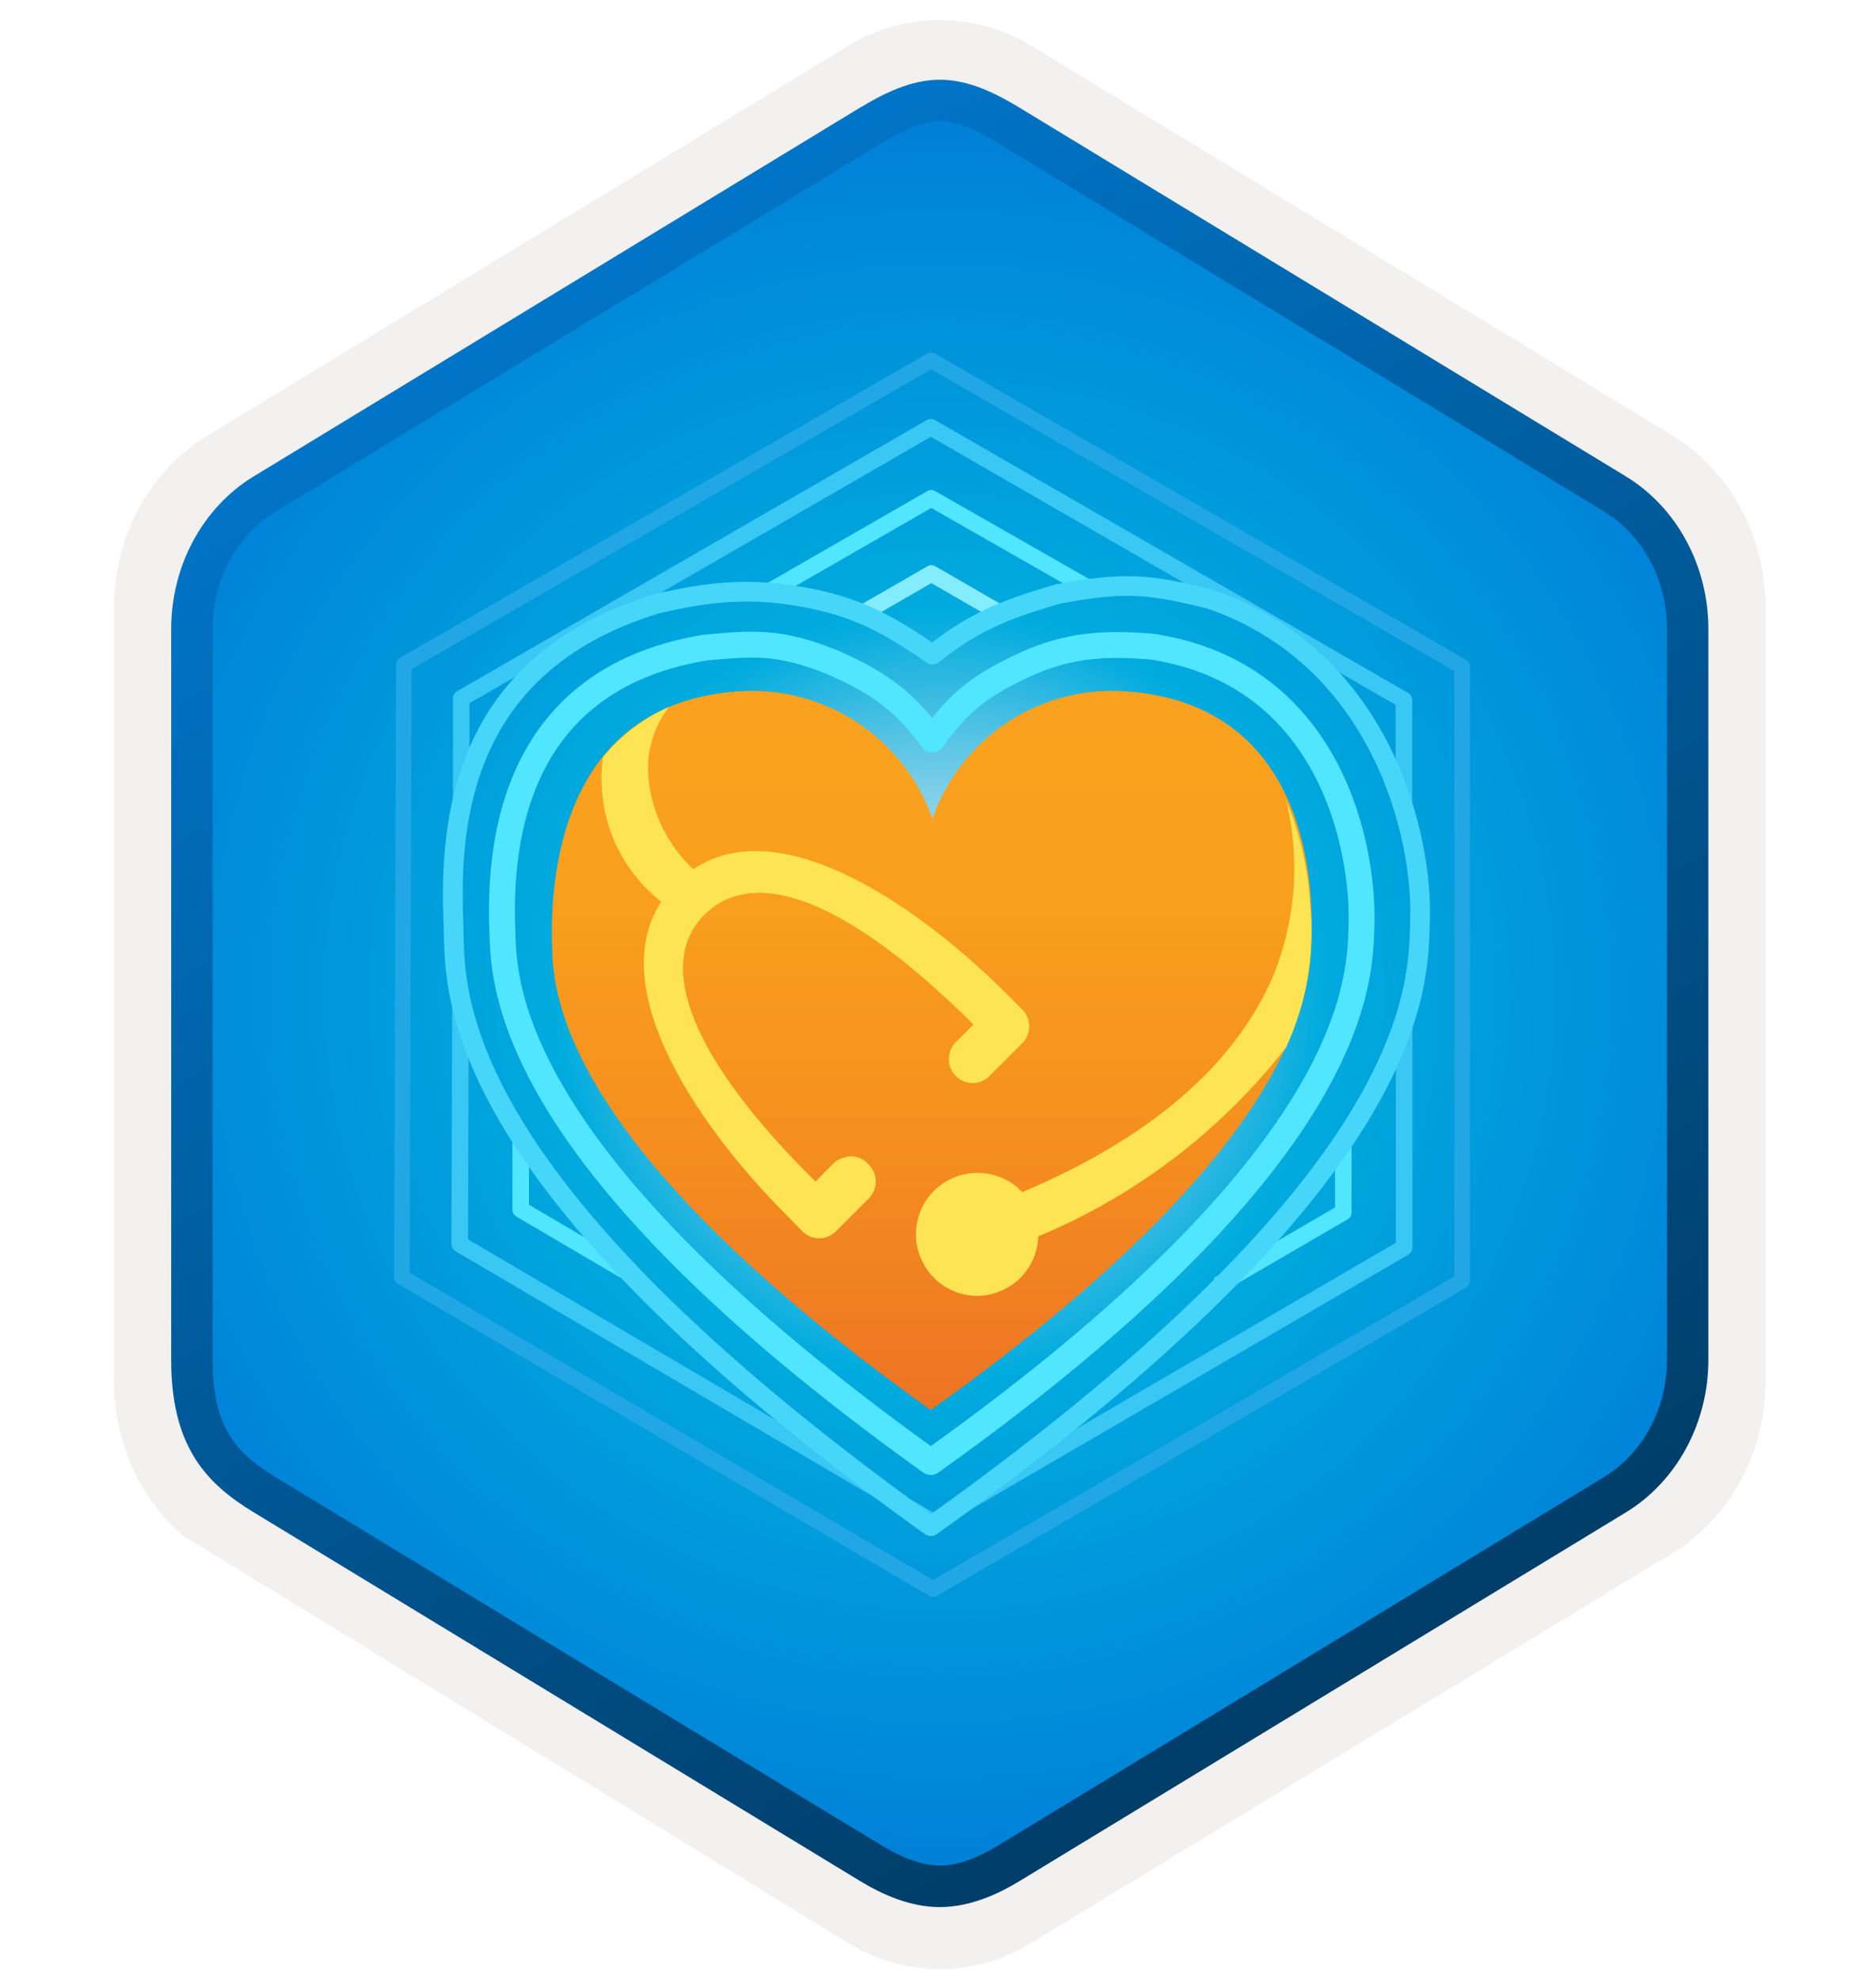
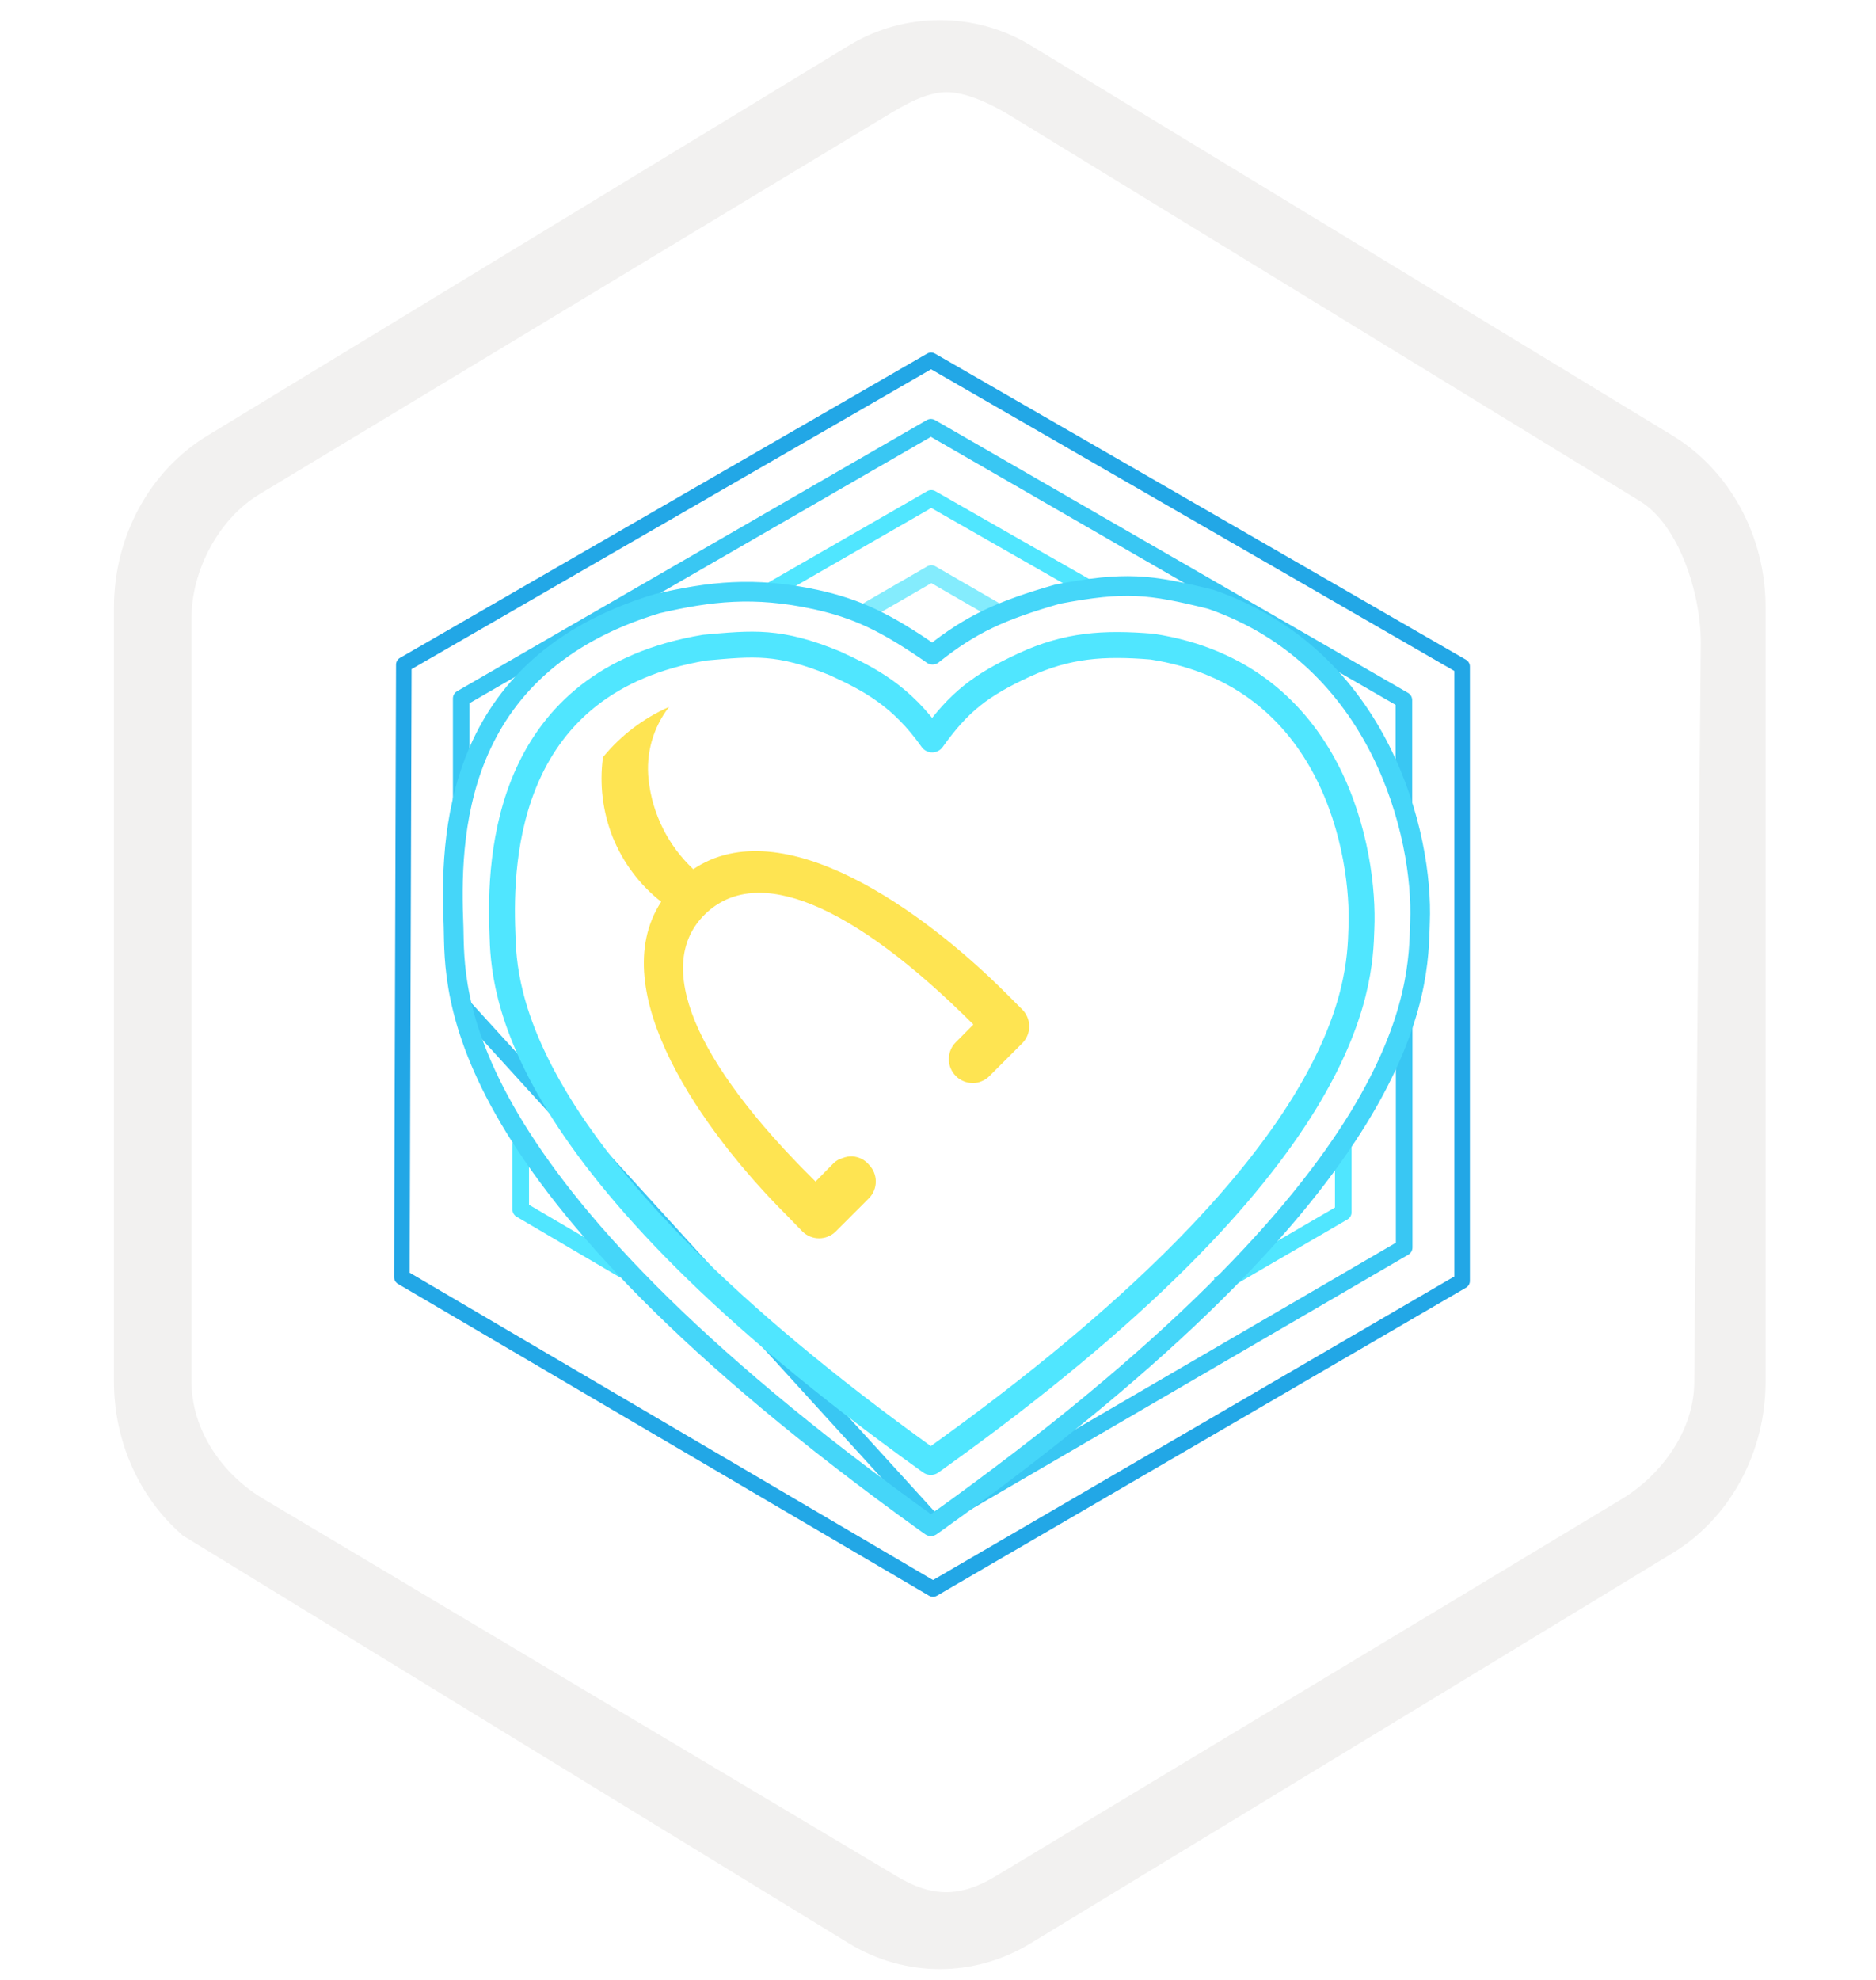
<svg xmlns="http://www.w3.org/2000/svg" width="181" height="191" viewBox="0 0 181 191" fill="none">
  <path d="M90.676 189.94C93.736 189.94 96.746 189.09 99.406 187.47L161.376 149.81C166.916 146.44 170.346 140.11 170.346 133.27V58.559C170.346 51.739 166.916 45.4 161.376 42.02L99.406 4.36C94.076 1.12 87.256 1.14 81.956 4.36L19.986 42.039C14.446 45.41 10.996 51.739 10.996 58.58V133.28C10.996 139.04 13.446 144.46 17.546 148.03V148.06L81.956 187.49C84.596 189.09 87.616 189.94 90.676 189.94ZM91.326 8.89C93.276 8.89 95.756 10.1 97.466 11.149L158.226 48.34C161.976 50.62 164.096 57.219 164.096 61.969L163.466 133.27C163.466 138.02 160.266 142.29 156.516 144.57L96.116 180.95C92.686 183.04 89.896 183.04 86.456 180.95L25.246 144.48C21.496 142.2 18.476 138 18.476 133.27V59.63C18.476 54.889 21.206 49.999 24.976 47.709L85.556 11.149C87.256 10.11 89.376 8.89 91.326 8.89Z" fill="#F2F1F0" />
-   <path fill-rule="evenodd" clip-rule="evenodd" d="M98.576 12.469C96.126 10.969 93.406 10.219 90.676 10.219C87.946 10.219 85.226 10.979 82.776 12.469L26.646 46.799C21.626 49.869 18.516 55.619 18.516 61.869V129.969C18.516 136.199 21.616 141.969 26.646 145.039L82.776 179.369C85.226 180.869 87.946 181.619 90.676 181.619C93.406 181.619 96.126 180.879 98.576 179.369L154.706 145.039C159.726 141.969 162.836 136.199 162.836 129.969V61.869C162.836 55.639 159.736 49.889 154.706 46.799L98.576 12.469Z" fill="url(#paint0_radial_1127_970)" />
-   <path fill-rule="evenodd" clip-rule="evenodd" d="M90.676 11.69C92.356 11.69 94.246 12.559 96.306 13.809L154.776 49.349C158.426 51.569 160.836 55.84 160.836 60.669V131.149C160.836 135.969 158.426 140.249 154.776 142.469L96.316 178.009C94.356 179.199 92.436 179.949 90.686 179.949C88.936 179.949 87.016 179.199 85.056 178.009L26.576 142.479C24.566 141.249 23.116 140.049 22.136 138.439C21.156 136.839 20.516 134.619 20.516 131.159V60.679C20.516 55.849 22.926 51.58 26.576 49.359L85.036 13.819C87.126 12.569 88.986 11.69 90.676 11.69ZM98.386 181.439L156.846 145.899C161.766 142.909 164.826 137.289 164.826 131.159V60.679C164.826 54.55 161.766 48.929 156.846 45.94L98.386 10.399C96.276 9.119 93.566 7.689 90.676 7.689C87.776 7.689 85.066 9.129 82.976 10.389H82.966L24.496 45.94C19.576 48.929 16.516 54.55 16.516 60.679V131.159C16.516 135.119 17.256 138.109 18.716 140.519C20.176 142.919 22.236 144.519 24.496 145.889L82.956 181.429C85.176 182.779 87.846 183.959 90.666 183.959C93.486 183.959 96.166 182.789 98.386 181.439Z" fill="url(#paint1_linear_1127_970)" />
-   <path d="M135.476 98.964V120.335L90.001 146.81L44.356 120.007L44.427 96.781" stroke="#39C7F3" stroke-width="1.6" stroke-linejoin="round" />
+   <path d="M135.476 98.964V120.335L90.001 146.81L44.427 96.781" stroke="#39C7F3" stroke-width="1.6" stroke-linejoin="round" />
  <path d="M44.498 77.132V67.369L89.814 41.214L135.45 67.529V78.392" stroke="#39C7F3" stroke-width="1.6" stroke-linejoin="round" />
  <path d="M129.601 109.641V116.936L117.522 123.965" stroke="#50E6FF" stroke-width="1.6" stroke-linejoin="round" />
  <path d="M74.416 56.95L89.85 48.075L104.937 56.693" stroke="#50E6FF" stroke-width="1.6" stroke-linejoin="round" />
  <path d="M60.242 122.546L50.24 116.671V110.263" stroke="#50E6FF" stroke-width="1.6" stroke-linejoin="round" />
  <path d="M83.353 59.08L89.859 55.326L96.657 59.249" stroke="#84ECFD" stroke-width="1.6" stroke-linejoin="round" />
-   <path d="M108.833 66.703C104.77 66.361 100.709 67.383 97.292 69.608C93.875 71.832 91.297 75.132 89.965 78.986C88.612 75.13 86.017 71.832 82.588 69.609C79.159 67.386 75.089 66.364 71.017 66.703C53.977 68.034 53.045 84.906 53.267 91.358C53.382 95.973 54.287 110.519 89.486 135.795L89.796 136.008L90.107 135.795C125.474 110.519 126.38 95.716 126.495 90.932C126.832 84.648 125.874 68.034 108.833 66.703Z" fill="url(#paint2_linear_1127_970)" />
  <path d="M111.141 62.373C106.482 61.991 102.976 62.222 98.814 64.147C94.651 66.073 92.521 67.698 89.938 71.328C86.974 67.112 83.877 65.514 80.584 63.997C75.144 61.751 72.659 62.062 67.999 62.47C48.82 65.665 48.181 82.581 48.474 89.983C48.616 95.264 49.175 111.86 89.45 140.775L89.805 141.024L90.16 140.775C130.622 111.86 131.181 95.051 131.35 89.575C131.669 82.368 128.731 65.062 111.141 62.373Z" stroke="#50E6FF" stroke-width="2.5" stroke-linejoin="round" />
  <path d="M116.821 57.81C110.884 56.337 108.549 56.08 102.062 57.305C96.586 58.876 93.693 60.189 89.974 63.153C85.474 60.038 82.732 58.716 78.676 57.828C72.739 56.541 68.479 57.056 63.411 58.228C43.531 64.218 43.415 80.894 43.761 89.432C43.921 95.547 42.803 113.475 89.406 146.934L89.814 147.218L90.222 146.934C137.047 113.475 136.817 95.299 137.003 88.962C137.349 80.628 133.249 63.491 116.821 57.81Z" stroke="#45D6F9" stroke-width="1.9" stroke-linejoin="round" />
-   <path d="M124.072 77.132C125.493 82.878 125.023 88.928 122.732 94.385C118.925 103.003 110.671 109.908 98.627 114.993C98.082 114.401 97.416 113.932 96.675 113.618C95.927 113.302 95.125 113.14 94.314 113.138C93.148 113.138 92.007 113.477 91.03 114.115C90.061 114.754 89.302 115.665 88.847 116.733C88.39 117.807 88.257 118.992 88.465 120.141C88.685 121.286 89.231 122.342 90.036 123.185C90.838 124.027 91.873 124.608 93.009 124.854C94.143 125.114 95.329 125.021 96.408 124.587C97.491 124.171 98.427 123.442 99.096 122.495C99.766 121.547 100.14 120.422 100.171 119.262C109.573 115.351 117.806 109.078 124.072 101.051C126.108 96.659 126.911 91.797 126.397 86.984C126.168 83.594 125.382 80.266 124.072 77.132Z" fill="#FEE452" />
  <path d="M80.371 112.26L78.685 113.973C66.828 102.284 63.065 93.001 68.035 88.173C73.005 83.345 82.155 87.099 93.915 98.823L92.219 100.536C92.005 100.745 91.836 100.996 91.722 101.273C91.604 101.553 91.547 101.856 91.554 102.16C91.542 102.465 91.599 102.768 91.722 103.048C91.836 103.327 92.005 103.581 92.219 103.793C92.428 104.007 92.679 104.176 92.956 104.29C93.237 104.41 93.538 104.473 93.843 104.476C94.149 104.481 94.453 104.417 94.731 104.29C95.009 104.178 95.26 104.009 95.468 103.793L98.663 100.598C99.072 100.169 99.301 99.598 99.301 99.005C99.301 98.412 99.072 97.841 98.663 97.412L97.065 95.814C89.078 87.827 75.499 78.064 66.89 83.842C64.465 81.572 62.935 78.508 62.577 75.206C62.296 72.698 63.006 70.179 64.556 68.186C62.077 69.28 59.89 70.944 58.175 73.041C57.82 75.656 58.147 78.319 59.124 80.771C60.111 83.214 61.721 85.356 63.792 86.984C58.175 95.601 67.84 109.171 75.836 117.159L77.433 118.801C77.859 119.217 78.431 119.449 79.027 119.449C79.622 119.449 80.194 119.217 80.62 118.801L83.859 115.561C84.269 115.132 84.497 114.562 84.497 113.968C84.497 113.375 84.269 112.805 83.859 112.375C83.657 112.128 83.407 111.925 83.122 111.781C82.844 111.648 82.543 111.566 82.235 111.541C81.916 111.53 81.598 111.587 81.303 111.71C80.946 111.8 80.623 111.991 80.371 112.26Z" fill="#FEE452" />
  <path d="M89.832 34.754L141.068 64.29V123.558L90.018 153.28L38.774 123.194L38.96 64.112L89.832 34.754Z" stroke="#22A7E6" stroke-width="1.5" stroke-linejoin="round" />
  <defs>
    <radialGradient id="paint0_radial_1127_970" cx="0" cy="0" r="1" gradientUnits="userSpaceOnUse" gradientTransform="translate(90.676 95.919) rotate(90) scale(85.7 85.7)">
      <stop offset="0.042" stop-color="#F0F0F0" />
      <stop offset="0.427" stop-color="#00ABDE" />
      <stop offset="1" stop-color="#007ED8" />
    </radialGradient>
    <linearGradient id="paint1_linear_1127_970" x1="36.795" y1="5.011" x2="203.473" y2="287.341" gradientUnits="userSpaceOnUse">
      <stop stop-color="#007ED8" />
      <stop offset="0.707" stop-color="#002D4C" />
    </linearGradient>
    <linearGradient id="paint2_linear_1127_970" x1="89.939" y1="136.008" x2="89.939" y2="66.632" gradientUnits="userSpaceOnUse">
      <stop stop-color="#ED7323" />
      <stop offset="0.13" stop-color="#F07D22" />
      <stop offset="0.43" stop-color="#F6921E" />
      <stop offset="0.72" stop-color="#F99F1D" />
      <stop offset="1" stop-color="#FAA21F" />
    </linearGradient>
  </defs>
</svg>